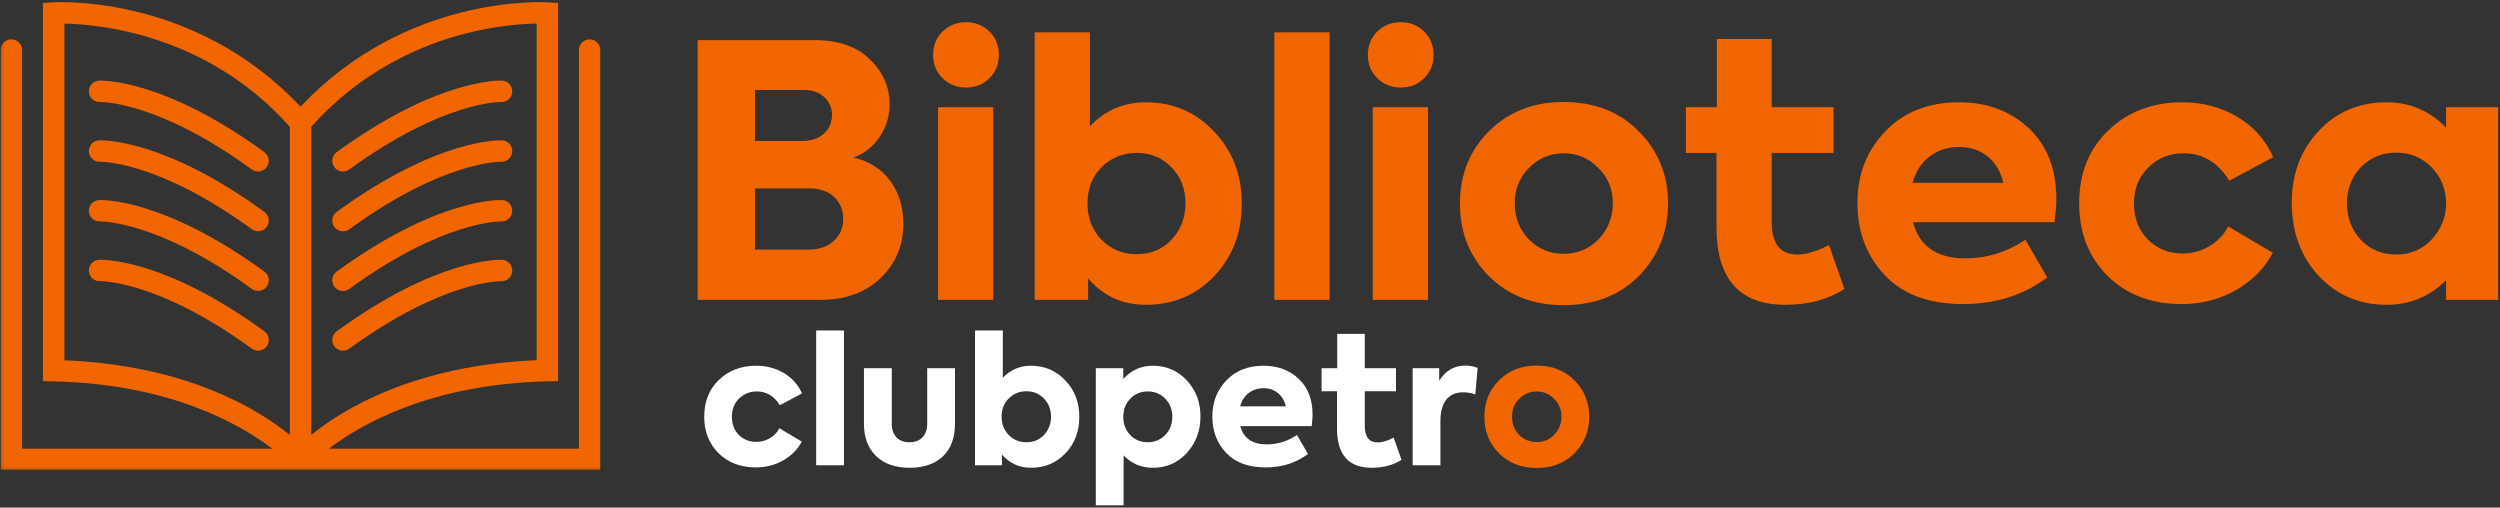
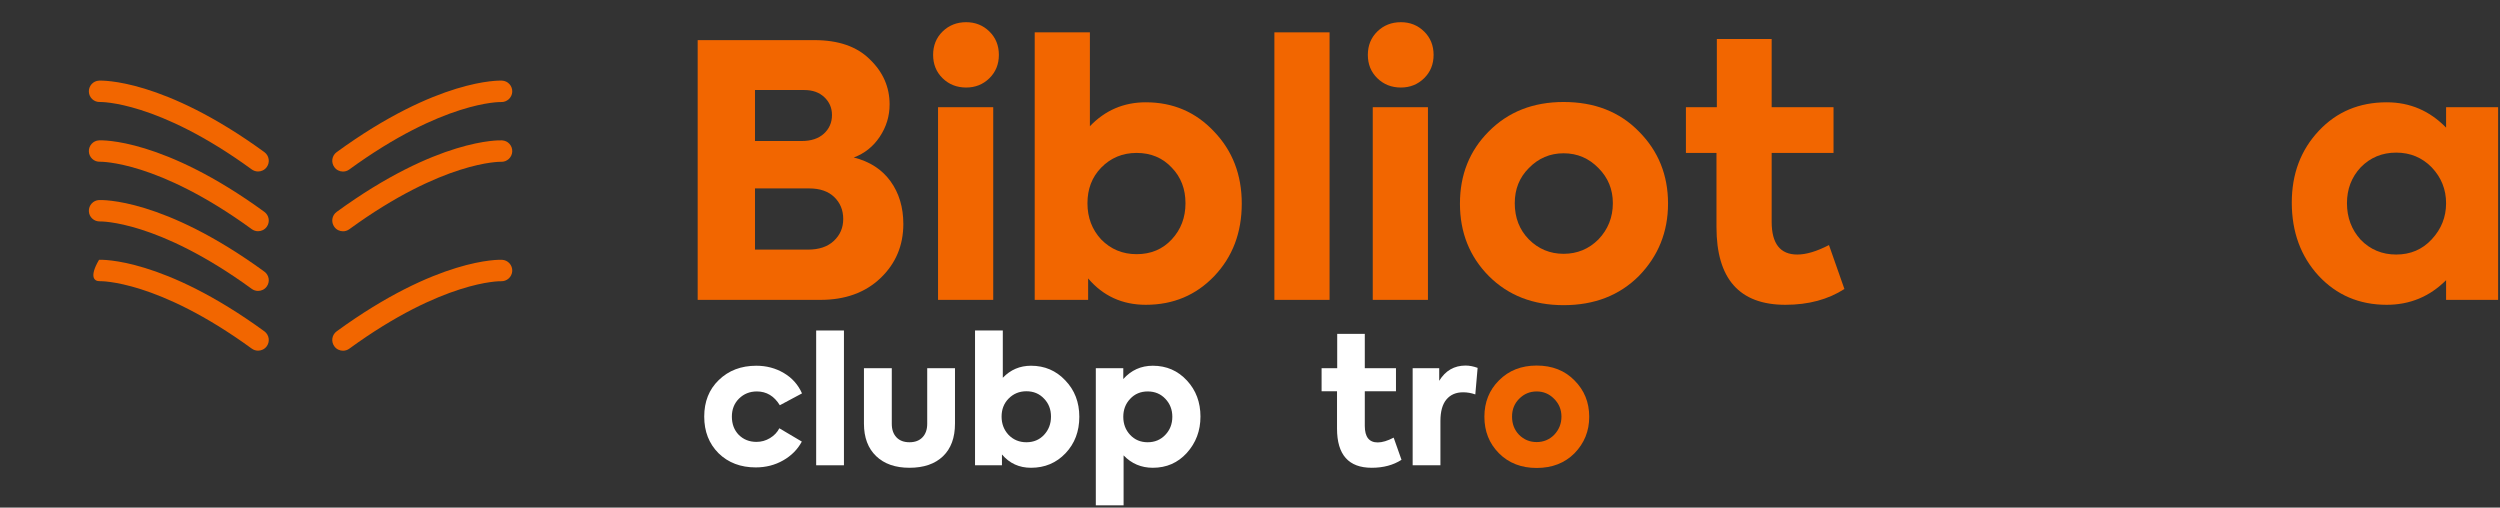
<svg xmlns="http://www.w3.org/2000/svg" width="857" height="174" viewBox="0 0 857 174" fill="none">
  <rect x="0" y="0" width="857" height="174" fill="#333333" stroke="none" />
  <mask id="mask0_84_132" style="mask-type:luminance" maskUnits="userSpaceOnUse" x="0" y="0" width="207" height="161">
    <path d="M0.214 0H206.109V160.917H0.214V0Z" fill="white" />
  </mask>
  <g mask="url(#mask0_84_132)">
-     <path d="M202.12 13.49C200.083 13.49 198.437 15.136 198.437 17.172V153.792H112.755C123.635 145.474 147.682 131.609 187.729 130.729L191.318 130.656V1.026L187.88 0.802C187.354 0.766 174.781 8.00869e-05 157.682 4.391C142.677 8.24 121.333 16.969 103.021 36.604C84.708 16.969 63.37 8.24 48.364 4.391C31.266 8.00869e-05 18.688 0.766 18.167 0.802L14.729 1.026V130.656L18.312 130.729C58.359 131.609 82.411 145.474 93.286 153.792H7.588V17.172C7.588 15.136 5.943 13.49 3.906 13.49C1.87 13.49 0.245 15.136 0.245 17.172V161.151H205.797V17.172C205.797 15.136 204.156 13.49 202.12 13.49ZM99.338 149.12C88.615 140.391 64.099 125.219 22.073 123.5V8.089C33.469 8.297 70.938 11.49 99.338 43.464V149.12ZM106.703 43.464C124.099 23.88 144.823 15.323 159.25 11.568C170.203 8.724 179.281 8.146 183.974 8.073V123.479C141.948 125.198 117.427 140.375 106.703 149.099V43.464Z" fill="#F26600" />
-   </g>
+     </g>
  <path d="M90.63 52.151C55.969 26.906 34.833 27.599 33.953 27.635C31.938 27.729 30.385 29.432 30.463 31.448C30.536 33.468 32.234 35.057 34.271 34.963C34.479 34.963 54.026 34.567 86.297 58.078C86.953 58.541 87.698 58.786 88.463 58.786C89.604 58.786 90.724 58.265 91.438 57.276C92.63 55.646 92.26 53.349 90.63 52.151Z" fill="#F26600" />
  <path d="M90.63 72.636C55.969 47.37 34.833 48.063 33.953 48.115C31.938 48.209 30.385 49.912 30.463 51.927C30.536 53.948 32.255 55.537 34.271 55.443C34.458 55.443 54.026 55.052 86.297 78.558C86.953 79.026 87.698 79.266 88.463 79.266C89.604 79.266 90.724 78.745 91.438 77.755C92.63 76.13 92.26 73.828 90.63 72.636Z" fill="#F26600" />
  <path d="M90.63 93.115C55.969 67.849 34.833 68.541 33.953 68.578C31.938 68.672 30.385 70.375 30.463 72.391C30.536 74.411 32.234 75.979 34.271 75.906C34.479 75.906 54.026 75.51 86.297 99.021C86.953 99.49 87.698 99.729 88.463 99.729C89.604 99.729 90.724 99.208 91.438 98.219C92.63 96.588 92.26 94.291 90.63 93.115Z" fill="#F26600" />
-   <path d="M90.63 113.578C55.969 88.334 34.833 89.021 33.953 89.057C31.938 89.151 30.385 90.854 30.463 92.87C30.536 94.891 32.255 96.479 34.271 96.386C34.458 96.386 54.026 95.995 86.297 119.5C86.953 119.969 87.698 120.208 88.463 120.208C89.604 120.208 90.724 119.688 91.438 118.698C92.63 117.073 92.26 114.771 90.63 113.578Z" fill="#F26600" />
+   <path d="M90.63 113.578C55.969 88.334 34.833 89.021 33.953 89.057C30.536 94.891 32.255 96.479 34.271 96.386C34.458 96.386 54.026 95.995 86.297 119.5C86.953 119.969 87.698 120.208 88.463 120.208C89.604 120.208 90.724 119.688 91.438 118.698C92.63 117.073 92.26 114.771 90.63 113.578Z" fill="#F26600" />
  <path d="M172.088 27.635C171.208 27.599 150.073 26.906 115.411 52.151C113.766 53.349 113.411 55.646 114.609 57.291C115.318 58.281 116.437 58.807 117.578 58.807C118.328 58.807 119.094 58.583 119.745 58.093C151.927 34.646 171.453 34.963 171.771 34.979C173.786 35.057 175.49 33.505 175.599 31.484C175.693 29.448 174.125 27.729 172.088 27.635Z" fill="#F26600" />
  <path d="M172.088 48.115C171.208 48.078 150.073 47.391 115.411 72.635C113.766 73.828 113.411 76.13 114.609 77.771C115.318 78.766 116.437 79.286 117.578 79.286C118.328 79.286 119.094 79.062 119.745 78.578C151.927 55.146 171.453 55.443 171.771 55.464C173.786 55.552 175.49 53.984 175.599 51.969C175.693 49.927 174.125 48.208 172.088 48.115Z" fill="#F26600" />
-   <path d="M172.088 68.578C171.208 68.542 150.073 67.849 115.411 93.094C113.766 94.292 113.411 96.588 114.609 98.234C115.318 99.224 116.437 99.75 117.578 99.75C118.328 99.75 119.094 99.526 119.745 99.036C151.927 75.604 171.453 75.906 171.771 75.922C173.786 76 175.49 74.448 175.599 72.427C175.693 70.391 174.125 68.672 172.088 68.578Z" fill="#F26600" />
  <path d="M172.088 89.057C171.208 89.021 150.073 88.334 115.411 113.578C113.766 114.771 113.411 117.073 114.609 118.714C115.318 119.708 116.437 120.229 117.578 120.229C118.328 120.229 119.094 120.005 119.745 119.521C151.927 96.089 171.453 96.386 171.771 96.406C173.786 96.479 175.49 94.927 175.599 92.912C175.693 90.875 174.125 89.151 172.088 89.057Z" fill="#F26600" />
  <path d="M292.664 53.984C298.133 55.359 302.336 58.077 305.268 62.129C308.195 66.187 309.664 71.067 309.664 76.775C309.664 84.166 307.049 90.353 301.831 95.338C296.607 100.312 289.737 102.796 281.226 102.796H239.164V13.754H279.164C287.44 13.754 293.789 15.963 298.206 20.379C302.706 24.713 304.956 29.853 304.956 35.796C304.956 39.812 303.831 43.504 301.581 46.879C299.331 50.254 296.357 52.624 292.664 53.984ZM275.685 30.859H258.81V48.338H274.831C278.049 48.338 280.586 47.499 282.435 45.817C284.279 44.124 285.206 41.994 285.206 39.421C285.206 37.004 284.336 34.978 282.601 33.338C280.877 31.687 278.57 30.859 275.685 30.859ZM258.81 85.567H276.997C280.773 85.567 283.726 84.567 285.851 82.567C287.987 80.556 289.06 78.062 289.06 75.088C289.06 72.036 288.029 69.52 285.976 67.546C283.935 65.577 281.065 64.588 277.372 64.588H258.81V85.567Z" fill="#F26600" />
  <path d="M331.206 30.004C327.998 30.004 325.3 28.942 323.123 26.817C320.956 24.692 319.873 22.025 319.873 18.817C319.873 15.598 320.956 12.921 323.123 10.796C325.3 8.671 327.998 7.608 331.206 7.608C334.342 7.608 336.998 8.671 339.164 10.796C341.331 12.921 342.414 15.598 342.414 18.817C342.414 22.025 341.331 24.692 339.164 26.817C336.998 28.942 334.342 30.004 331.206 30.004ZM340.477 36.754V102.796H321.56V36.754H340.477Z" fill="#F26600" />
  <path d="M392.78 35.067C402.098 35.067 409.89 38.4 416.155 45.067C422.499 51.666 425.676 59.9 425.676 69.775C425.676 79.734 422.541 88.015 416.28 94.609C410.015 101.192 402.181 104.484 392.78 104.484C384.739 104.484 378.145 101.473 373.009 95.442V102.796H354.697V11.088H373.614V43.275C378.832 37.807 385.223 35.067 392.78 35.067ZM401.676 82.067C404.811 78.692 406.384 74.562 406.384 69.671C406.384 64.77 404.822 60.708 401.697 57.484C398.556 54.109 394.535 52.421 389.634 52.421C384.811 52.421 380.759 54.109 377.468 57.484C374.343 60.708 372.78 64.77 372.78 69.671C372.78 74.562 374.343 78.692 377.468 82.067C380.759 85.442 384.811 87.13 389.634 87.13C394.535 87.13 398.551 85.442 401.676 82.067Z" fill="#F26600" />
  <path d="M455.774 11.088V102.796H436.858V11.088H455.774Z" fill="#F26600" />
  <path d="M480.228 30.004C477.02 30.004 474.322 28.942 472.145 26.817C469.978 24.692 468.895 22.025 468.895 18.817C468.895 15.598 469.978 12.921 472.145 10.796C474.322 8.671 477.02 7.608 480.228 7.608C483.363 7.608 486.02 8.671 488.186 10.796C490.353 12.921 491.436 15.598 491.436 18.817C491.436 22.025 490.353 24.692 488.186 26.817C486.02 28.942 483.363 30.004 480.228 30.004ZM489.499 36.754V102.796H470.582V36.754H489.499Z" fill="#F26600" />
  <path d="M536.01 104.609C525.562 104.609 517.01 101.275 510.344 94.609C503.76 87.942 500.469 79.671 500.469 69.796C500.469 59.911 503.76 51.666 510.344 45.067C517.01 38.333 525.562 34.963 536.01 34.963C546.62 34.963 555.219 38.333 561.802 45.067C568.469 51.749 571.802 59.984 571.802 69.775C571.802 79.499 568.469 87.775 561.802 94.609C555.135 101.275 546.536 104.609 536.01 104.609ZM552.885 69.65C552.885 64.916 551.239 60.9 547.948 57.609C544.656 54.234 540.677 52.546 536.01 52.546C531.354 52.546 527.385 54.234 524.094 57.609C520.87 60.817 519.26 64.833 519.26 69.65C519.26 74.64 520.87 78.775 524.094 82.067C527.385 85.359 531.354 87.005 536.01 87.005C540.677 87.005 544.656 85.359 547.948 82.067C551.239 78.609 552.885 74.473 552.885 69.65Z" fill="#F26600" />
  <path d="M626.972 84.004L632.264 99.067C626.649 102.681 619.909 104.484 612.034 104.484C596.284 104.484 588.409 95.609 588.409 77.859V52.421H577.93V36.754H588.534V13.379H607.326V36.754H628.534V52.421H607.326V76.046C607.326 83.52 610.253 87.254 616.118 87.254C619.17 87.254 622.79 86.171 626.972 84.004Z" fill="#F26600" />
-   <path d="M704.913 68.213C704.913 70.145 704.709 72.796 704.308 76.171H655.767C658.001 84.437 663.98 88.567 673.704 88.567C681.09 88.567 687.959 86.442 694.308 82.192L701.788 95.088C693.756 101.187 684.121 104.234 672.871 104.234C661.215 104.234 652.256 100.9 645.996 94.234C639.814 87.567 636.725 79.374 636.725 69.65C636.725 59.775 639.933 51.546 646.35 44.963C652.694 38.369 661.09 35.067 671.538 35.067C681.173 35.067 689.168 38.041 695.517 43.984C701.777 49.931 704.913 58.004 704.913 68.213ZM681.35 53.629C678.668 51.463 675.397 50.379 671.538 50.379C667.689 50.379 664.334 51.463 661.475 53.629C658.626 55.796 656.683 58.812 655.642 62.671H686.725C685.834 58.812 684.043 55.796 681.35 53.629Z" fill="#F26600" />
-   <path d="M747.8 104.234C737.519 104.234 729.081 101.025 722.487 94.609C715.987 88.098 712.737 79.775 712.737 69.65C712.737 59.458 716.029 51.187 722.612 44.838C729.279 38.327 737.79 35.067 748.154 35.067C755.071 35.067 761.321 36.723 766.904 40.025C772.487 43.317 776.602 47.937 779.258 53.879L764.196 61.942C760.331 55.681 755.112 52.546 748.529 52.546C743.706 52.546 739.654 54.192 736.362 57.484C733.138 60.708 731.529 64.765 731.529 69.65C731.529 74.723 733.097 78.859 736.237 82.067C739.446 85.291 743.456 86.9 748.279 86.9C751.571 86.9 754.638 86.041 757.487 84.317C760.347 82.582 762.456 80.348 763.821 77.609L779.133 86.65C776.243 92.025 772.008 96.306 766.425 99.484C760.842 102.65 754.633 104.234 747.8 104.234Z" fill="#F26600" />
  <path d="M838.518 43.754V36.754H856.351V102.796H838.518V96.046C832.893 101.671 826.106 104.484 818.164 104.484C808.757 104.484 800.96 101.15 794.768 94.484C788.669 87.817 785.622 79.463 785.622 69.421C785.622 59.619 788.71 51.421 794.893 44.838C801.002 38.327 808.757 35.067 818.164 35.067C826.106 35.067 832.893 37.963 838.518 43.754ZM804.539 69.65C804.539 74.556 806.106 78.734 809.247 82.192C812.539 85.567 816.591 87.254 821.414 87.254C826.315 87.254 830.372 85.525 833.58 82.067C836.872 78.541 838.518 74.411 838.518 69.671C838.518 64.921 836.872 60.817 833.58 57.359C830.289 53.999 826.231 52.317 821.414 52.317C816.591 52.317 812.539 53.999 809.247 57.359C806.106 60.734 804.539 64.832 804.539 69.65Z" fill="#F26600" />
  <path d="M259.073 160.228C253.891 160.228 249.641 158.614 246.323 155.374C243.042 152.098 241.407 147.91 241.407 142.812C241.407 137.676 243.063 133.499 246.386 130.291C249.745 127.015 254.037 125.374 259.261 125.374C262.73 125.374 265.875 126.207 268.698 127.874C271.516 129.53 273.594 131.853 274.927 134.853L267.323 138.916C265.391 135.765 262.766 134.187 259.448 134.187C257.016 134.187 254.969 135.015 253.302 136.666C251.688 138.291 250.886 140.343 250.886 142.812C250.886 145.353 251.667 147.437 253.24 149.062C254.865 150.676 256.891 151.478 259.323 151.478C260.974 151.478 262.516 151.051 263.948 150.187C265.391 149.312 266.459 148.187 267.157 146.812L274.865 151.374C273.407 154.082 271.266 156.239 268.448 157.832C265.641 159.431 262.516 160.228 259.073 160.228Z" fill="white" />
  <path d="M289.303 113.291V159.499H279.783V113.291H289.303Z" fill="white" />
  <path d="M311.766 160.353C306.917 160.353 303.105 159.02 300.329 156.353C297.547 153.676 296.162 149.968 296.162 145.228V126.228H305.704V145.291C305.704 147.238 306.235 148.78 307.308 149.916C308.376 151.041 309.86 151.603 311.766 151.603C313.667 151.603 315.152 151.041 316.224 149.916C317.308 148.78 317.849 147.238 317.849 145.291V126.228H327.37V145.228C327.37 150.051 325.995 153.78 323.245 156.416C320.495 159.041 316.667 160.353 311.766 160.353Z" fill="white" />
  <path d="M353.428 125.374C358.12 125.374 362.042 127.056 365.199 130.416C368.391 133.738 369.99 137.889 369.99 142.874C369.99 147.889 368.412 152.056 365.261 155.374C362.105 158.697 358.162 160.353 353.428 160.353C349.37 160.353 346.053 158.832 343.469 155.791V159.499H334.24V113.291H343.761V129.499C346.396 126.749 349.62 125.374 353.428 125.374ZM357.907 149.061C359.49 147.353 360.282 145.27 360.282 142.811C360.282 140.343 359.49 138.291 357.907 136.666C356.334 134.973 354.313 134.124 351.844 134.124C349.412 134.124 347.37 134.973 345.719 136.666C344.136 138.291 343.344 140.343 343.344 142.811C343.344 145.27 344.136 147.353 345.719 149.061C347.37 150.759 349.412 151.603 351.844 151.603C354.313 151.603 356.334 150.759 357.907 149.061Z" fill="white" />
  <path d="M395.187 125.374C399.879 125.374 403.791 127.077 406.916 130.478C409.984 133.801 411.52 137.91 411.52 142.812C411.52 147.66 409.963 151.806 406.853 155.249C403.77 158.655 399.879 160.353 395.187 160.353C391.228 160.353 387.885 158.937 385.166 156.103V173.228H375.645V126.228H385.062V129.937C387.77 126.895 391.145 125.374 395.187 125.374ZM401.874 142.874C401.874 140.447 401.083 138.395 399.499 136.728C397.916 135.035 395.895 134.187 393.437 134.187C391.004 134.187 388.999 135.035 387.416 136.728C385.843 138.395 385.062 140.447 385.062 142.874C385.062 145.332 385.843 147.405 387.416 149.082C388.999 150.765 390.999 151.603 393.416 151.603C395.843 151.603 397.859 150.765 399.458 149.082C401.067 147.405 401.874 145.332 401.874 142.874Z" fill="white" />
-   <path d="M449.942 142.082C449.942 143.056 449.843 144.39 449.651 146.082H425.171C426.307 150.249 429.328 152.332 434.234 152.332C437.953 152.332 441.411 151.265 444.609 149.124L448.38 155.624C444.322 158.697 439.463 160.228 433.796 160.228C427.932 160.228 423.421 158.551 420.255 155.187C417.14 151.827 415.588 147.702 415.588 142.812C415.588 137.827 417.203 133.676 420.442 130.353C423.635 127.035 427.864 125.374 433.13 125.374C437.989 125.374 442.015 126.874 445.213 129.874C448.364 132.874 449.942 136.947 449.942 142.082ZM438.067 134.728C436.718 133.634 435.072 133.082 433.13 133.082C431.182 133.082 429.489 133.634 428.046 134.728C426.614 135.827 425.64 137.348 425.13 139.291H440.776C440.328 137.348 439.427 135.827 438.067 134.728Z" fill="white" />
  <path d="M477.749 150.02L480.436 157.624C477.603 159.447 474.197 160.353 470.228 160.353C462.296 160.353 458.332 155.885 458.332 146.937V134.124H453.041V126.228H458.395V114.458H467.853V126.228H478.541V134.124H467.853V146.02C467.853 149.786 469.332 151.666 472.291 151.666C473.832 151.666 475.65 151.119 477.749 150.02Z" fill="white" />
  <path d="M493.778 159.499H484.257V126.228H493.361V130.541C495.496 127.056 498.512 125.312 502.403 125.312C503.694 125.312 505.069 125.577 506.528 126.103L505.736 135.207C504.361 134.723 502.965 134.478 501.549 134.478C499.116 134.478 497.215 135.301 495.84 136.937C494.465 138.577 493.778 141.035 493.778 144.312V159.499Z" fill="white" />
  <path d="M526.765 160.416C521.5 160.416 517.187 158.739 513.828 155.374C510.505 152.015 508.849 147.848 508.849 142.874C508.849 137.89 510.505 133.739 513.828 130.416C517.187 127.015 521.5 125.312 526.765 125.312C532.099 125.312 536.421 127.015 539.744 130.416C543.104 133.78 544.786 137.931 544.786 142.874C544.786 147.765 543.104 151.931 539.744 155.374C536.395 158.739 532.067 160.416 526.765 160.416ZM535.265 142.812C535.265 140.426 534.432 138.395 532.765 136.728C531.109 135.035 529.109 134.187 526.765 134.187C524.416 134.187 522.411 135.035 520.744 136.728C519.13 138.353 518.328 140.384 518.328 142.812C518.328 145.312 519.13 147.395 520.744 149.062C522.411 150.718 524.416 151.541 526.765 151.541C529.109 151.541 531.109 150.718 532.765 149.062C534.432 147.312 535.265 145.228 535.265 142.812Z" fill="#F26600" />
</svg>